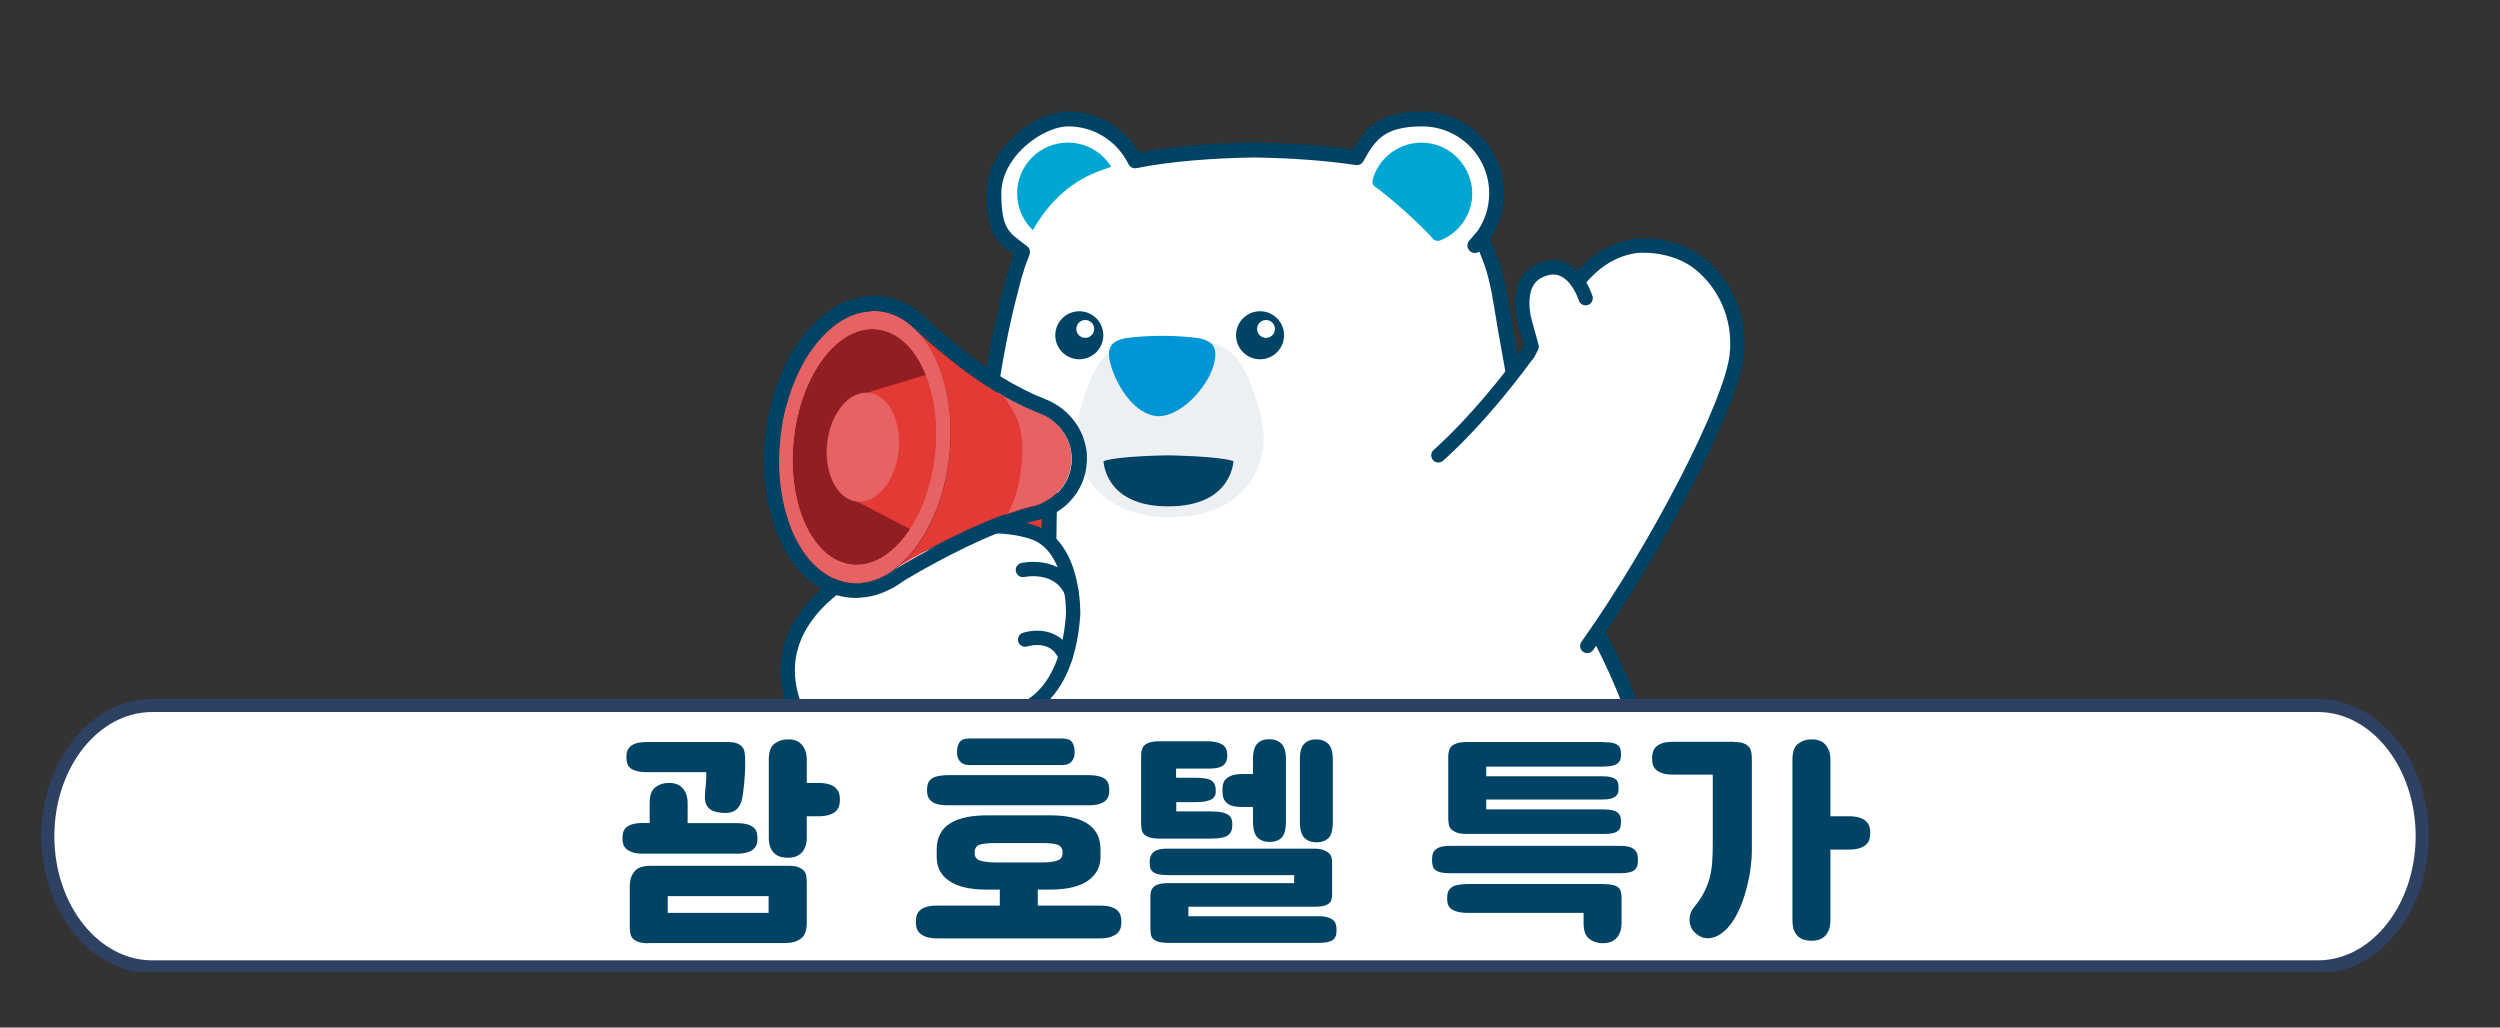
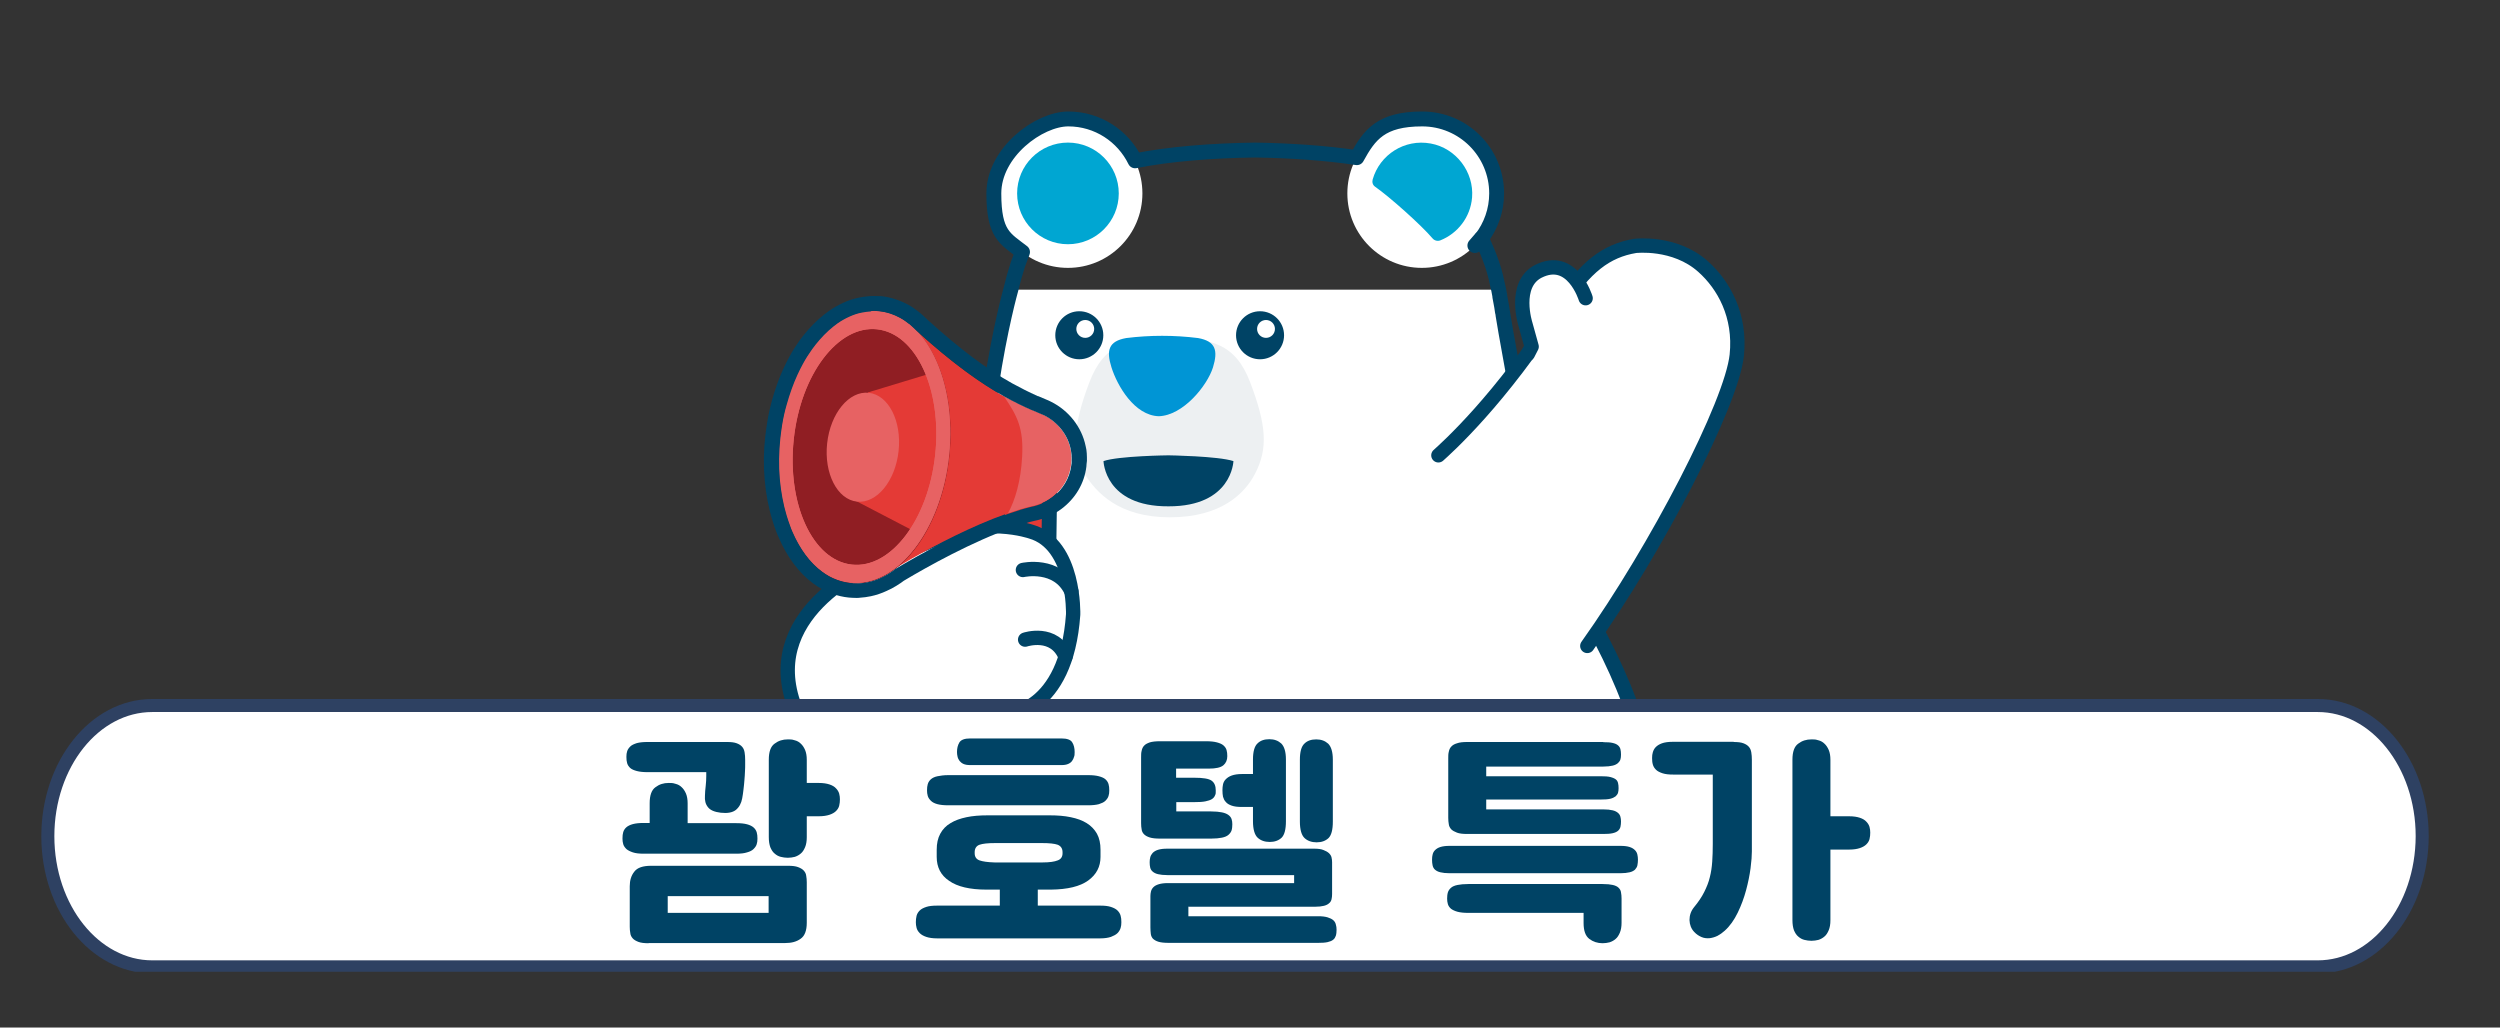
<svg xmlns="http://www.w3.org/2000/svg" id="_레이어_1" data-name="레이어 1" width="1343" height="552" version="1.1" viewBox="0 0 1343 552">
  <rect x="0" y="0" width="1343" height="552" fill="#333333" stroke="none" />
  <defs>
    <style>
      .cls-1, .cls-2 {
        fill: none;
      }

      .cls-1, .cls-3, .cls-4 {
        stroke: #004365;
        stroke-linecap: round;
        stroke-linejoin: round;
      }

      .cls-1, .cls-4 {
        stroke-width: 8px;
      }

      .cls-5 {
        fill: #e43a36;
      }

      .cls-5, .cls-6, .cls-7, .cls-8, .cls-2, .cls-9, .cls-10, .cls-11, .cls-12 {
        stroke-width: 0px;
      }

      .cls-6 {
        fill: #00a6d2;
      }

      .cls-7 {
        fill: #e76263;
      }

      .cls-8 {
        fill: #edf0f2;
      }

      .cls-13 {
        clip-path: url(#clippath-1);
      }

      .cls-14 {
        stroke: #2e4162;
        stroke-miterlimit: 10;
        stroke-width: 7px;
      }

      .cls-14, .cls-3, .cls-4, .cls-10 {
        fill: #fff;
      }

      .cls-3 {
        stroke-width: 7.7px;
      }

      .cls-15 {
        clip-path: url(#clippath);
      }

      .cls-9 {
        fill: #901e23;
      }

      .cls-11 {
        fill: #004365;
      }

      .cls-12 {
        fill: #0095d5;
      }
    </style>
    <clipPath id="clippath">
      <rect class="cls-2" x="-808" y="-71" width="1822" height="540" />
    </clipPath>
    <clipPath id="clippath-1">
      <rect class="cls-2" x="-101" y="29.3" width="1434" height="492.7" />
    </clipPath>
  </defs>
  <g class="cls-15">
    <g>
      <circle class="cls-10" cx="573.7" cy="103.9" r="40" />
      <path class="cls-10" d="M804.9,155.6h-262s-25.3,89-13.5,182.6h144.7l152.2-27.1c-4.3-70.1-14.5-113.4-19-142.1-1.4-8.4-2.4-13.4-2.4-13.4Z" />
      <circle class="cls-6" cx="573.7" cy="103.9" r="27.3" />
-       <path class="cls-10" d="M806.6,164.6c-1.5-7.7-2.8-15.4-5.3-22.8-5.6-16.4-14.6-31.9-28.9-42.1-7.1-5-12.7-7.4-23.4-10.8-19-5.3-47.6-7.9-74.9-8.2-27.2.4-55.9,2.9-74.9,8.2-10.7,3.4-16.3,5.8-23.4,10.8-14.3,10.2-23.4,25.7-28.9,42.1-2.5,7.5-4.4,15.1-5.9,22.8l-5.9,27.8h275.6l-4.1-27.8Z" />
      <circle class="cls-10" cx="763.8" cy="103.9" r="40" />
      <path class="cls-6" d="M790.8,106.1c1.1-13.7-8.6-26.5-22.2-29-14.1-2.6-27.4,6-31.2,19.3-.4,1.5,0,3,1.3,3.9,7.7,5.4,24.5,20.3,30.9,27.8,1,1.2,2.8,1.6,4.2,1,9.2-3.7,16.1-12.3,17-23Z" />
      <line class="cls-1" x1="795.6" y1="128.1" x2="792.3" y2="131.9" />
      <g>
        <path class="cls-8" d="M671.6,205.4c-8-21.1-21.3-23.7-42.7-23.7h-1c-21.4,0-34.7,2.6-42.7,23.7-8.7,22.9-9.8,37.5-2.6,49.1,6.3,10.1,18.4,23.4,45.8,23.4s40.2-12.6,45.8-23.4c7.1-13.6,6.1-26.2-2.6-49.1Z" />
        <path class="cls-12" d="M643.6,181.6c-6.4-.8-12.9-1.2-19.3-1.2s-12.9.4-19.3,1.2c-9.5,1.7-10.8,6.6-7.9,15.8,3.1,9.8,12.3,25.8,25.4,26.2,13.1-.4,26-16.4,29.1-26.2,2.8-9.1,1.5-14.1-8-15.8Z" />
        <path class="cls-11" d="M627.7,244.6s-26.8.3-34.9,3.1c0,0,.6,24.5,34.9,24.3,34.2.1,34.9-24.3,34.9-24.3-8.2-2.7-34.9-3.1-34.9-3.1Z" />
        <g>
          <circle class="cls-11" cx="676.9" cy="180.1" r="12.9" />
          <circle class="cls-10" cx="680.1" cy="176.7" r="4.8" />
        </g>
        <g>
          <circle class="cls-11" cx="579.8" cy="180.1" r="12.9" />
          <circle class="cls-10" cx="583" cy="176.7" r="4.8" />
        </g>
      </g>
      <path class="cls-10" d="M528.1,326.5s-26.4,126.6,37.3,230.2l105.6,33.3,146.2,13.6,15.1-40.3s37.5-33.4,52.8-91.8c4.9-18.8,3.1-39.6,0-58.6-8.1-49-37.2-90.8-61.1-133.4,0-.1,0-.1,0-.2,0,.1-252.7,2.9-295.7,47.2Z" />
      <g>
        <polygon class="cls-10" points="565.3 556.7 566.7 564.2 565.9 606.8 688.4 606.8 688.4 556.7 565.3 556.7" />
        <path class="cls-10" d="M565.9,598.5s-5.7,5-8.7,13.8c-3.3,9.8-3.3,23.6,10.4,28.6,18.5,7,102.3,7.5,115.4-.9,0,0,8.9-12.4,5.4-41.5h-122.5Z" />
        <path class="cls-4" d="M628.6,645.2c-.6-2-.9-4.1-.9-6.4,0-4.7,1.4-8.9,3.7-12.2" />
        <path class="cls-4" d="M591.5,642.5c-.6-2-.9-4.1-.9-6.4,0-4.7,1.4-8.9,3.7-12.2" />
      </g>
      <g>
        <polygon class="cls-10" points="679.5 560 681.2 567.4 682.4 610 817.2 603.6 822.6 553.2 679.5 560" />
        <path class="cls-10" d="M683.9,606.8s-5.7,5-8.7,13.8c-3.3,9.8-3.3,23.6,10.4,28.6,18.5,7,100.7,7.5,113.8-.9,0,0,15.9-8.7,17.8-44.7l-133.3,3.2Z" />
        <path class="cls-4" d="M734.3,654.4c-.6-2-3.9-10.1,1.9-22.3" />
        <path class="cls-4" d="M697.3,650.8c-.6-2-3.5-11.2,1.9-21.5" />
      </g>
      <path class="cls-1" d="M660,563.3c8.9,2.7,20,2.4,26.7.8l-4.4,42.6s-12.3,6.4-11.9,23.8c0,0-1.9,12.6,15.1,18.5" />
      <path class="cls-1" d="M885,413c-8.1-49-37.2-90.8-61.1-133.4,0-.1,0-.1,0-.2h0c-4.9-51.9-12.7-86.3-16.5-110.3,0-.6-.2-1.2-.3-1.7l-.4-2.7c-.3-1.8-.7-3.6-1-5.4h0c0-.2,0-.3,0-.4-.4-2-.6-3.2-.6-3.2h0c-1-4.7-2-9.3-3.6-13.9-1.6-4.7-3.5-9.2-5.7-13.7,5.1-6.7,8.2-15.1,8.2-24.2,0-22.1-17.9-40-40-40s-28.3,8.4-35.1,20.8c-16.5-2.5-35.9-3.8-54.7-4.1-22.6.3-46.2,2.1-64.4,5.8-6.5-13.3-20.1-22.5-35.9-22.5s-40,17.9-40,40,6,24.2,15.4,31.5c-.8,2.1-1.6,4.2-2.4,6.4-1.5,4.6-2.8,9.2-3.9,13.9h0s-23.2,81.7-14.8,170.9h0s-26.4,126.6,37.3,230.2l1.4,7.5-.7,34.3h-.2s-5.7,5-8.7,13.8c-3.3,9.8-3.3,23.6,10.4,28.6,16.2,6.1,82.4,7.3,107.5,1.9,2.3,2.4,5.6,4.7,10.6,6.4,8,3,27.7,4.8,48.7,5.2h0c27.8.6,57.6-1.3,65.1-6.1,0,0,15.9-8.7,17.8-44.7l15.1-40.3s37.5-33.4,52.8-91.8c4.9-18.9,3-39.6,0-58.6Z" />
      <g>
        <path class="cls-3" d="M772.7,244.6c3.9-3.5,33.5-29.8,65.4-80.2,13.4-21.2,24.9-29.7,40.3-32.3h0s21.2-2.6,36.5,11.1c11.1,9.9,20.3,26.3,18.1,47.6-2.7,25.8-43,103.8-80.3,156.2" />
        <polygon class="cls-10" points="846.5 167.2 832.6 164.4 823 172.6 823.8 195 848.8 187.4 846.5 167.2" />
        <path class="cls-3" d="M851.8,160.2s-7.2-23.7-25.5-14.4c-13.7,7.2-6.8,28.5-6.8,28.5l3.3,11.9-2,3.9" />
      </g>
      <g>
        <g>
          <path class="cls-5" d="M548.5,368.3h0c-7.7-.1-13.8-6.4-13.7-14.1l1.3-93.5,27.8.4-1.3,93.5c0,7.7-6.4,13.8-14.1,13.7Z" />
          <path class="cls-1" d="M548.5,368.3h0c-7.7-.1-13.8-6.4-13.7-14.1l1.3-93.5,27.8.4-1.3,93.5c0,7.7-6.4,13.8-14.1,13.7Z" />
        </g>
        <g>
          <path class="cls-3" d="M576.5,330.1s1.1-37.7-22.6-44.5c0,0-26.1-9.1-53.1,4.8l-30.3,12.2s-61.5,24.3-44.3,75c0,0,18.5,47.6,76.7,29.6l37.8-23.4s32.1-.9,35.8-53.7Z" />
          <path class="cls-3" d="M549.5,306.2s18.6-4.2,26,11.4" />
          <path class="cls-3" d="M550.7,343.6s15.8-5.3,21.7,9.2" />
        </g>
        <g>
          <path class="cls-5" d="M488.3,174l-15.3,136.1s46.4-29.7,80.6-38c11.2-2.1,20.2-11,21.6-22.3,0-.8.2-1.6.2-2.5.5-11-6.5-21-16.7-25.2-17.2-7-37-17.2-70.4-48.1Z" />
          <path class="cls-7" d="M575.5,247.4c.5-11-6.5-21-16.7-25.2-6-2.5-12.4-5.3-19.5-9.3,7.3,10.6,10.6,17.3,9.8,32.3-.7,13.4-3.8,23.6-7.6,30.5,4.1-1.4,8.2-2.7,12.1-3.6,11.2-2.1,20.2-11,21.6-22.3.2-.8.3-1.6.3-2.4Z" />
          <ellipse class="cls-9" cx="464.3" cy="240.2" rx="73.4" ry="45.6" transform="translate(175.7 676.1) rotate(-83.8)" />
          <path class="cls-5" d="M466.3,210.8l34.6-10.5s17.7,45.2-9.2,85.4l-31.7-16.5,6.3-58.4Z" />
          <path class="cls-7" d="M472.3,167.2c-25.1-2.7-48.9,27.8-53.2,68-4.3,40.3,12.4,75.1,37.5,77.8s48.9-27.8,53.2-68c4.3-40.3-12.4-75.1-37.5-77.8ZM457.6,303.3c-21-2.3-34.9-32.4-31.2-67.3,3.7-34.9,23.8-61.4,44.8-59.1,21,2.3,34.9,32.4,31.2,67.3s-23.8,61.4-44.8,59.1Z" />
          <path class="cls-7" d="M472.3,167.2c-25.1-2.7-48.9,27.8-53.2,68-4.3,40.3,12.4,75.1,37.5,77.8s48.9-27.8,53.2-68c4.3-40.3-12.4-75.1-37.5-77.8ZM457.6,303.3c-21-2.3-34.9-32.4-31.2-67.3,3.7-34.9,23.8-61.4,44.8-59.1,21,2.3,34.9,32.4,31.2,67.3s-23.8,61.4-44.8,59.1Z" />
          <ellipse class="cls-7" cx="463.3" cy="240.1" rx="29.4" ry="19.3" transform="translate(174.8 674.9) rotate(-83.8)" />
          <path class="cls-11" d="M469.2,167c1,0,2.1.1,3.1.2,3.9.4,7.6,1.6,11.1,3.5,1.7.9,3.3,2,4.9,3.3h.1c1.4,1.2,2.7,2.4,4,3.7,19.8,17.9,34.6,28.3,47.1,35.3,5.2,2.9,9.9,5.2,14.5,7.2.3.1.5.2.8.3,1.4.6,2.8,1.2,4.2,1.8.6.3,1.3.5,1.9.8,7.3,3.7,12.7,10.4,14.3,18.3.4,2,.6,4,.5,6.1,0,.8,0,1.6-.2,2.5-.9,7.1-4.8,13.2-10.3,17.3-3.3,2.5-7.2,4.2-11.4,5-1.9.5-3.9,1-5.8,1.6q0,0-.2.1c-2,.6-4,1.3-6.1,2-23.1,8-48.4,22.3-60.8,29.7-.5.4-1.1.8-1.6,1.2-1.4,1-2.8,1.9-4.3,2.6-.6.3-1.2.6-1.8.9h0c-2.3,1.1-4.7,1.9-7.2,2.4-1.5.3-3.1.5-4.6.6h-1.6c-1,0-2.1-.1-3.1-.2-2.3-.3-4.6-.8-6.8-1.6-1.5-.5-2.9-1.2-4.3-1.9-1.4-.8-2.7-1.6-4-2.6-6.5-4.8-11.9-12.2-15.9-21.4-.4-.9-.8-1.8-1.1-2.8-.7-1.9-1.4-3.9-2-5.9-.9-3-1.7-6.2-2.3-9.5-.6-3.3-1.1-6.7-1.4-10.2-.6-7-.5-14.4.3-21.9.3-2.5.6-5,1-7.4.6-3.7,1.4-7.2,2.4-10.6,1.6-5.7,3.5-11.1,5.8-16.1.9-2,1.9-3.9,2.9-5.8,1.5-2.8,3.2-5.4,4.9-7.8.6-.8,1.2-1.6,1.8-2.4,3-3.8,6.3-7.2,9.7-9.9.7-.5,1.4-1.1,2.1-1.6,2.1-1.5,4.3-2.7,6.5-3.7s4.5-1.8,6.8-2.2c1.5-.3,3.1-.5,4.6-.6.4-.3,1-.3,1.5-.3M469.2,159c-.7,0-1.3,0-2,.1-2,.1-3.9.4-5.9.8-2.8.6-5.7,1.5-8.4,2.8-2.6,1.2-5.3,2.7-7.8,4.5-.8.6-1.6,1.2-2.4,1.8-3.9,3.1-7.7,6.9-11.1,11.2-.7.9-1.3,1.7-2,2.6-1.9,2.7-3.8,5.6-5.4,8.6-1.1,2-2.2,4.1-3.2,6.3-2.5,5.4-4.6,11.3-6.3,17.4-1,3.7-1.9,7.5-2.5,11.4-.4,2.6-.8,5.3-1.1,7.9-.9,7.9-1,15.8-.3,23.4.3,3.7.8,7.4,1.5,11,.7,3.5,1.5,7,2.5,10.3.7,2.2,1.4,4.4,2.2,6.5.4,1,.8,2.1,1.3,3.1,4.5,10.5,10.9,19.1,18.5,24.7,1.6,1.2,3.3,2.3,5,3.2,1.7,1,3.6,1.8,5.4,2.4,2.8,1,5.7,1.7,8.7,2,1.3.1,2.6.2,4,.2s1.3,0,2-.1c2-.1,3.9-.4,5.9-.8,2.9-.6,5.8-1.6,8.6-2.9.2-.1.4-.2.6-.3.6-.3,1.2-.6,1.9-.9,1.7-.9,3.5-2,5.1-3.1.5-.4,1-.7,1.5-1.1,12.7-7.6,36.9-21.1,58.9-28.8,2-.7,3.9-1.3,5.8-1.9h.2c1.9-.7,3.6-1.1,5.3-1.5,5.2-1,10.2-3.2,14.5-6.4,7.5-5.6,12.3-13.7,13.4-22.7,0-1,.2-2.1.3-3.1,0-2.7,0-5.4-.7-8-2.1-10.2-9.1-19.1-18.6-23.8-.8-.4-1.6-.8-2.4-1.1-1.3-.5-2.6-1.1-4-1.7l-.5-.2h-.2c-4.9-2.2-9.4-4.5-13.8-6.9-13.8-7.7-28.2-18.5-45.4-34.1-1.4-1.4-2.9-2.8-4.4-4-.2-.1-.3-.3-.5-.4-1.9-1.5-3.8-2.8-5.7-3.8-4.5-2.4-9.2-3.9-14.1-4.5-1.8,0-3.1-.1-4.4-.1h0Z" />
        </g>
      </g>
    </g>
  </g>
  <g class="cls-13">
    <path class="cls-14" d="M1245.1,519.4H81.8c-30.9,0-56.1-31.4-56.1-70.2h0c0-38.7,25.1-70.2,56.1-70.2h1163.3c30.9,0,56.1,31.4,56.1,70.2h0c-.1,38.9-25.2,70.2-56.1,70.2Z" />
  </g>
  <g>
    <path class="cls-11" d="M334.4,450.4c0-1.3.1-2.4.4-3.4.3-1,.9-1.9,1.7-2.6.8-.7,2-1.3,3.5-1.7,1.5-.4,3.4-.6,5.8-.6h3.2v-10.6c0-4.2,1-7.1,3.1-8.6,2.1-1.6,4.4-2.3,7.1-2.3s2.6.2,3.8.5c1.2.3,2.3.9,3.2,1.8.9.8,1.7,2,2.3,3.4.6,1.4.9,3.2.9,5.3v10.6h26.1c2.4,0,4.3.2,5.8.6,1.5.4,2.7,1,3.5,1.7.8.7,1.4,1.6,1.7,2.6.3,1,.4,2.1.4,3.4s-.1,2-.4,3c-.3,1-.9,1.8-1.7,2.6-.8.8-2,1.4-3.5,1.8-1.5.5-3.4.7-5.8.7h-49.7c-2.4,0-4.3-.2-5.8-.7-1.5-.5-2.7-1.1-3.5-1.8-.8-.8-1.4-1.6-1.7-2.6-.3-1-.4-2-.4-3ZM390.5,398.6c2.3,0,4,.2,5.3.7,1.3.5,2.2,1.1,2.9,1.9.7.8,1.1,1.8,1.3,3,.2,1.2.3,2.5.3,4v2.5c0,1,0,2.2-.1,3.7,0,1.5-.2,3-.3,4.7-.1,1.6-.3,3.3-.5,5-.2,1.7-.4,3.3-.7,4.8-.5,2.7-1.6,4.7-3.4,6.2-1.8,1.4-4.5,1.9-8.1,1.5-3.4-.4-5.7-1.4-6.9-3-1.3-1.6-1.8-3.6-1.6-6.2,0-1.6.2-3.3.4-5.2.2-1.8.3-3.6.3-5.3v-2.1h-31.5c-2.4,0-4.3-.2-5.8-.6s-2.7-.9-3.5-1.6c-.8-.7-1.4-1.6-1.7-2.6-.3-1-.4-2.1-.4-3.4s.1-2,.4-3c.3-1,.9-1.8,1.7-2.6.8-.8,2-1.3,3.5-1.8,1.5-.4,3.4-.6,5.8-.6h42.7ZM348.5,506.7c-2.4,0-4.2-.2-5.5-.7-1.3-.5-2.4-1.1-3.1-1.9-.7-.8-1.2-1.7-1.3-2.8-.2-1.1-.3-2.2-.3-3.5v-21.7c0-3.2.8-5.8,2.5-7.9,1.6-2.1,4.6-3.1,9-3.1h73.4c2.4,0,4.2.2,5.5.7,1.3.5,2.4,1.1,3.1,1.9.7.8,1.2,1.7,1.3,2.8.2,1.1.3,2.2.3,3.5v21.7c0,4.2-1.1,7.1-3.3,8.6-2.2,1.6-4.9,2.3-8.2,2.3h-73.4ZM358.7,481.4v9h54.2v-9h-54.2ZM413,408.1c0-4.2,1-7.1,3.1-8.6,2.1-1.6,4.4-2.3,7.1-2.3s2.6.2,3.8.5c1.2.3,2.3.9,3.2,1.8.9.8,1.7,2,2.3,3.4.6,1.4.9,3.2.9,5.3v12.4h6.4c2.4,0,4.3.3,5.8.8,1.5.5,2.7,1.2,3.5,2.1.8.8,1.4,1.8,1.7,2.8.3,1.1.4,2.1.4,3.1s-.1,2.4-.4,3.5c-.3,1.1-.9,2-1.7,2.8-.8.8-2,1.5-3.5,2-1.5.5-3.4.8-5.8.8h-6.4v11.2c0,2.2-.3,4-.9,5.4-.6,1.4-1.3,2.6-2.3,3.4-.9.8-2,1.4-3.2,1.8-1.2.3-2.5.5-3.8.5s-2.6-.2-3.8-.5c-1.2-.3-2.3-.9-3.3-1.8-1-.8-1.7-2-2.3-3.4-.5-1.4-.8-3.2-.8-5.4v-41.5Z" />
    <path class="cls-11" d="M503.2,456.5c0-3.4.6-6.2,1.9-8.6,1.3-2.4,3.1-4.3,5.5-5.7,2.4-1.5,5.3-2.5,8.6-3.2,3.3-.7,7.1-1,11.3-1h33.5c4.1,0,7.9.3,11.2,1,3.4.7,6.2,1.7,8.6,3.2,2.4,1.5,4.2,3.4,5.5,5.7,1.3,2.4,1.9,5.2,1.9,8.6v3.8c0,5.3-2.2,9.5-6.6,12.7s-11.1,4.8-20,4.9h-7.1v8.6h33.5c2.4,0,4.3.2,5.8.7s2.7,1.1,3.5,1.9c.8.8,1.4,1.7,1.7,2.8.3,1,.4,2.2.4,3.5s-.1,2-.4,3.1c-.3,1-.9,2-1.7,2.8-.8.8-2,1.4-3.5,2-1.5.5-3.4.8-5.8.8h-87.6c-2.4,0-4.3-.3-5.8-.8-1.5-.5-2.7-1.2-3.5-2-.8-.8-1.4-1.7-1.7-2.8-.3-1.1-.4-2.1-.4-3.1s.1-2.4.4-3.5c.3-1.1.9-2,1.7-2.8.8-.8,2-1.4,3.5-1.9,1.5-.5,3.4-.7,5.8-.7h33.7v-8.6h-7.2c-8.9,0-15.6-1.6-20-4.7-4.5-3-6.7-7.3-6.7-12.9v-3.8ZM498,424.6c0-1.3.1-2.4.4-3.4.3-1,.9-1.9,1.7-2.6.8-.7,2-1.3,3.5-1.6s3.4-.6,5.8-.6h75.1c2.4,0,4.3.2,5.8.6s2.7.9,3.5,1.6c.8.7,1.4,1.6,1.7,2.6.3,1,.4,2.1.4,3.4s-.1,2-.4,3c-.3,1-.9,1.8-1.7,2.6-.8.8-2,1.3-3.5,1.8-1.5.4-3.4.6-5.8.6h-75.1c-2.4,0-4.3-.2-5.8-.6-1.5-.4-2.7-1-3.5-1.8-.8-.8-1.4-1.6-1.7-2.6-.3-1-.4-2-.4-3ZM514.1,404c0-2,.4-3.7,1.3-5.2.9-1.4,2.8-2.1,5.7-2.1h49.2c2.9,0,4.9.7,5.7,2.1.9,1.4,1.3,3.2,1.3,5.2s-.1,1.7-.3,2.5c-.2.8-.6,1.6-1.1,2.3-.5.7-1.2,1.2-2.1,1.6-.9.4-2.1.6-3.5.6h-49.2c-1.4,0-2.6-.2-3.5-.6-.9-.4-1.6-1-2.1-1.6-.5-.7-.9-1.4-1.1-2.3-.2-.8-.3-1.7-.3-2.5ZM523.6,458.4c0,1.9.9,3.2,2.6,3.8,1.7.6,4.4,1,8,1.1h26c3.6,0,6.3-.4,8-1.1,1.7-.6,2.6-1.9,2.6-3.8v-.6c0-2-.9-3.3-2.6-4-1.7-.6-4.5-.9-8.4-.9h-25.2c-3.9,0-6.7.3-8.4.9-1.7.6-2.6,2-2.6,4v.6Z" />
    <path class="cls-11" d="M647.9,398.2c2.4,0,4.3.2,5.8.6s2.7.9,3.5,1.6c.8.7,1.4,1.5,1.7,2.5.3,1,.4,2.1.4,3.3,0,2.1-.7,3.7-2.1,4.9-1.4,1.2-4,1.8-7.8,1.8h-17.6v4.9h9.8c4.7,0,7.8.5,9.3,1.6,1.5,1.1,2.2,2.8,2.2,5.2s-.1,1.9-.4,2.7c-.3.8-.9,1.5-1.7,2-.8.5-2,.9-3.5,1.2s-3.4.4-5.8.4h-9.8v5h18.7c2.4,0,4.3.2,5.8.5,1.5.3,2.7.8,3.5,1.4.8.6,1.4,1.3,1.7,2.2.3.9.4,1.8.4,2.8s-.1,2.4-.4,3.3c-.3.9-.9,1.7-1.7,2.4-.8.7-2,1.2-3.5,1.5-1.5.3-3.4.5-5.8.5h-27.4c-2.4,0-4.2-.2-5.5-.6-1.3-.4-2.4-1-3.1-1.7-.7-.7-1.2-1.6-1.3-2.6-.2-1-.3-2.1-.3-3.4v-35.4c0-1.3,0-2.4.3-3.5.2-1,.6-2,1.3-2.7.7-.8,1.7-1.3,3.1-1.8,1.3-.4,3.2-.6,5.5-.6h24.7ZM638.4,487.2v5h69.8c2,0,3.7.2,5,.6s2.3.9,3,1.5c.7.6,1.2,1.4,1.4,2.3.3.9.4,1.9.4,2.9s-.1,2.3-.4,3.2c-.3.8-.7,1.6-1.4,2.1-.7.6-1.7,1-3,1.3s-3,.4-5,.4h-80.4c-2.4,0-4.2-.2-5.5-.6-1.3-.4-2.3-1-3-1.7-.6-.7-1-1.6-1.1-2.6-.1-1-.2-2.1-.2-3.4v-16.8c0-.8.1-1.7.3-2.5.2-.8.6-1.6,1.3-2.3.7-.7,1.6-1.2,2.9-1.6,1.3-.4,2.9-.6,5-.6h67.7v-4.3h-68.1c-2.1,0-3.8-.2-5-.5-1.3-.3-2.2-.8-2.9-1.4-.7-.6-1.1-1.3-1.3-2.1-.2-.8-.3-1.8-.3-2.9s.1-1.7.3-2.6c.2-.9.7-1.7,1.3-2.4.7-.7,1.6-1.3,2.9-1.7,1.3-.4,2.9-.6,5-.6h78.9c2,0,3.7.2,4.9.7,1.3.5,2.2,1,3,1.7.7.7,1.2,1.4,1.4,2.3.2.9.3,1.7.3,2.6v17.1c0,1-.1,1.9-.3,2.8-.2.8-.6,1.6-1.3,2.1-.6.6-1.6,1.1-2.8,1.4-1.2.3-2.8.5-4.9.5h-68.1ZM673.1,433.5h-5.8c-2.4,0-4.2-.2-5.6-.7-1.4-.5-2.5-1.1-3.2-2-.8-.8-1.2-1.8-1.5-2.8-.2-1-.3-2.2-.3-3.5s.1-2,.3-3.1c.2-1,.7-2,1.5-2.8.8-.8,1.8-1.5,3.2-2,1.4-.5,3.3-.8,5.6-.8h5.8v-7.8c0-4.2.8-7.1,2.4-8.6,1.6-1.6,3.7-2.3,6.4-2.3s4.7.8,6.4,2.3c1.6,1.6,2.5,4.4,2.5,8.6v33.2c0,4.4-.8,7.3-2.3,8.8-1.6,1.5-3.7,2.3-6.4,2.3s-4.9-.8-6.5-2.3-2.5-4.5-2.5-8.8v-7.7ZM698.3,408.1c0-4.2.8-7.1,2.4-8.6,1.6-1.6,3.7-2.3,6.4-2.3s4.7.8,6.4,2.3c1.6,1.6,2.5,4.4,2.5,8.6v33.3c0,4.4-.8,7.3-2.3,8.8-1.6,1.5-3.7,2.3-6.4,2.3s-4.9-.8-6.5-2.3-2.5-4.5-2.5-8.8v-33.3Z" />
    <path class="cls-11" d="M778.8,469.1c-2.1,0-3.8-.2-5-.5-1.3-.3-2.2-.8-2.9-1.4-.7-.6-1.1-1.4-1.3-2.3-.2-.9-.3-1.9-.3-3.1s.1-1.8.3-2.7c.2-.9.6-1.7,1.3-2.4.7-.7,1.6-1.3,2.9-1.7,1.3-.4,2.9-.6,5-.6h91.6c2.1,0,3.8.2,5,.6,1.3.4,2.2,1,2.9,1.7.7.7,1.1,1.5,1.3,2.4.2.9.3,1.8.3,2.7s-.1,2.2-.3,3.1c-.2.9-.7,1.6-1.3,2.3-.7.6-1.6,1.1-2.9,1.4-1.3.3-2.9.5-5,.5h-91.6ZM850.7,490.4h-61.9c-2.4,0-4.3-.2-5.8-.6-1.5-.4-2.7-1-3.5-1.6-.8-.7-1.4-1.5-1.7-2.5-.3-1-.4-2-.4-3s.1-2.4.4-3.3c.3-1,.9-1.8,1.7-2.5.8-.7,2-1.2,3.5-1.5,1.5-.3,3.4-.5,5.8-.5h72.1c2.4,0,4.2.2,5.5.5,1.3.3,2.4.8,3.1,1.5.7.7,1.2,1.5,1.3,2.5.2,1,.3,2.1.3,3.3v13c0,2.1-.3,3.9-.9,5.3-.6,1.4-1.3,2.6-2.3,3.4-.9.8-2,1.4-3.2,1.8-1.2.3-2.5.5-3.8.5-2.7,0-5.1-.8-7.1-2.3-2.1-1.6-3.1-4.4-3.1-8.6v-5.3ZM861.3,398.7c2.1,0,3.8.1,5,.4,1.3.3,2.2.7,2.9,1.3.7.6,1.1,1.3,1.3,2.1.2.8.3,1.8.3,2.9s-.1,1.8-.3,2.5c-.2.8-.7,1.4-1.3,2-.7.6-1.6,1.1-2.9,1.4-1.3.3-2.9.5-5,.5h-62.9v5.2h61.6c2.1,0,3.8.1,5,.4s2.2.7,2.9,1.2c.7.5,1.1,1.2,1.3,2,.2.8.3,1.7.3,2.8s-.1,1.7-.3,2.5c-.2.7-.7,1.3-1.3,1.9-.7.5-1.6,1-2.9,1.3-1.3.3-2.9.4-5,.4h-61.6v5.3h62.9c2.1,0,3.8.2,5,.5,1.3.3,2.2.8,2.9,1.4.7.6,1.1,1.3,1.3,2.1.2.8.3,1.6.3,2.5s-.1,2.1-.3,2.9c-.2.8-.7,1.6-1.3,2.1-.7.6-1.6,1-2.9,1.3-1.3.3-2.9.4-5,.4h-73.1c-2.4,0-4.2-.2-5.5-.7-1.3-.5-2.4-1.1-3.1-1.8-.7-.8-1.2-1.7-1.3-2.7-.2-1.1-.3-2.2-.3-3.5v-32c0-1.3,0-2.4.3-3.5.2-1,.6-2,1.3-2.7.7-.8,1.7-1.4,3.1-1.8,1.3-.5,3.2-.7,5.5-.7h73.1Z" />
    <path class="cls-11" d="M931.3,398.6c2.3,0,4,.2,5.3.7,1.3.5,2.2,1.1,2.9,1.9.7.8,1.1,1.8,1.3,3,.2,1.2.3,2.5.3,4v49.2c0,2.2-.2,5.2-.7,9-.5,3.8-1.3,7.7-2.4,11.8-1.1,4.1-2.6,8.2-4.5,12.1-1.9,3.9-4.2,7.2-7,9.7-1.2,1.1-2.5,2-3.8,2.7-1.4.7-2.8,1.1-4.3,1.3-1.5.1-2.9,0-4.3-.6s-2.7-1.4-4-2.8c-1.6-1.7-2.4-3.8-2.5-6.3,0-2.5.7-4.8,2.4-6.9,2.4-2.9,4.2-5.6,5.5-8.2,1.3-2.6,2.4-5.3,3-7.9.7-2.7,1.1-5.5,1.3-8.4.2-2.9.3-6.1.3-9.6v-37.2h-21.2c-2.4,0-4.3-.2-5.8-.7-1.5-.5-2.7-1.1-3.5-1.9-.8-.8-1.4-1.7-1.7-2.8-.3-1-.4-2.2-.4-3.5s.1-2,.4-3.1c.3-1,.8-2,1.6-2.8s1.9-1.5,3.3-2c1.4-.5,3.3-.8,5.7-.8h32.9ZM962.9,408.1c0-4.2,1-7.1,3.1-8.6,2.1-1.6,4.4-2.3,7.1-2.3s2.6.2,3.8.5c1.2.3,2.3.9,3.2,1.8.9.8,1.7,2,2.3,3.4.6,1.4.9,3.2.9,5.3v30.3h10c2.4,0,4.3.3,5.8.8,1.5.5,2.7,1.2,3.5,2.1.8.8,1.4,1.8,1.7,2.8.3,1.1.4,2.1.4,3.1s-.1,2.4-.4,3.5c-.3,1.1-.9,2-1.7,2.8-.8.8-2,1.5-3.5,2s-3.4.8-5.8.8h-10v37.9c0,2.2-.3,4-.9,5.4-.6,1.4-1.3,2.6-2.3,3.4-.9.8-2,1.4-3.2,1.8-1.2.3-2.5.5-3.8.5s-2.6-.2-3.8-.5c-1.2-.3-2.3-.9-3.3-1.8-1-.8-1.7-2-2.3-3.4-.5-1.4-.8-3.2-.8-5.4v-86.1Z" />
  </g>
</svg>